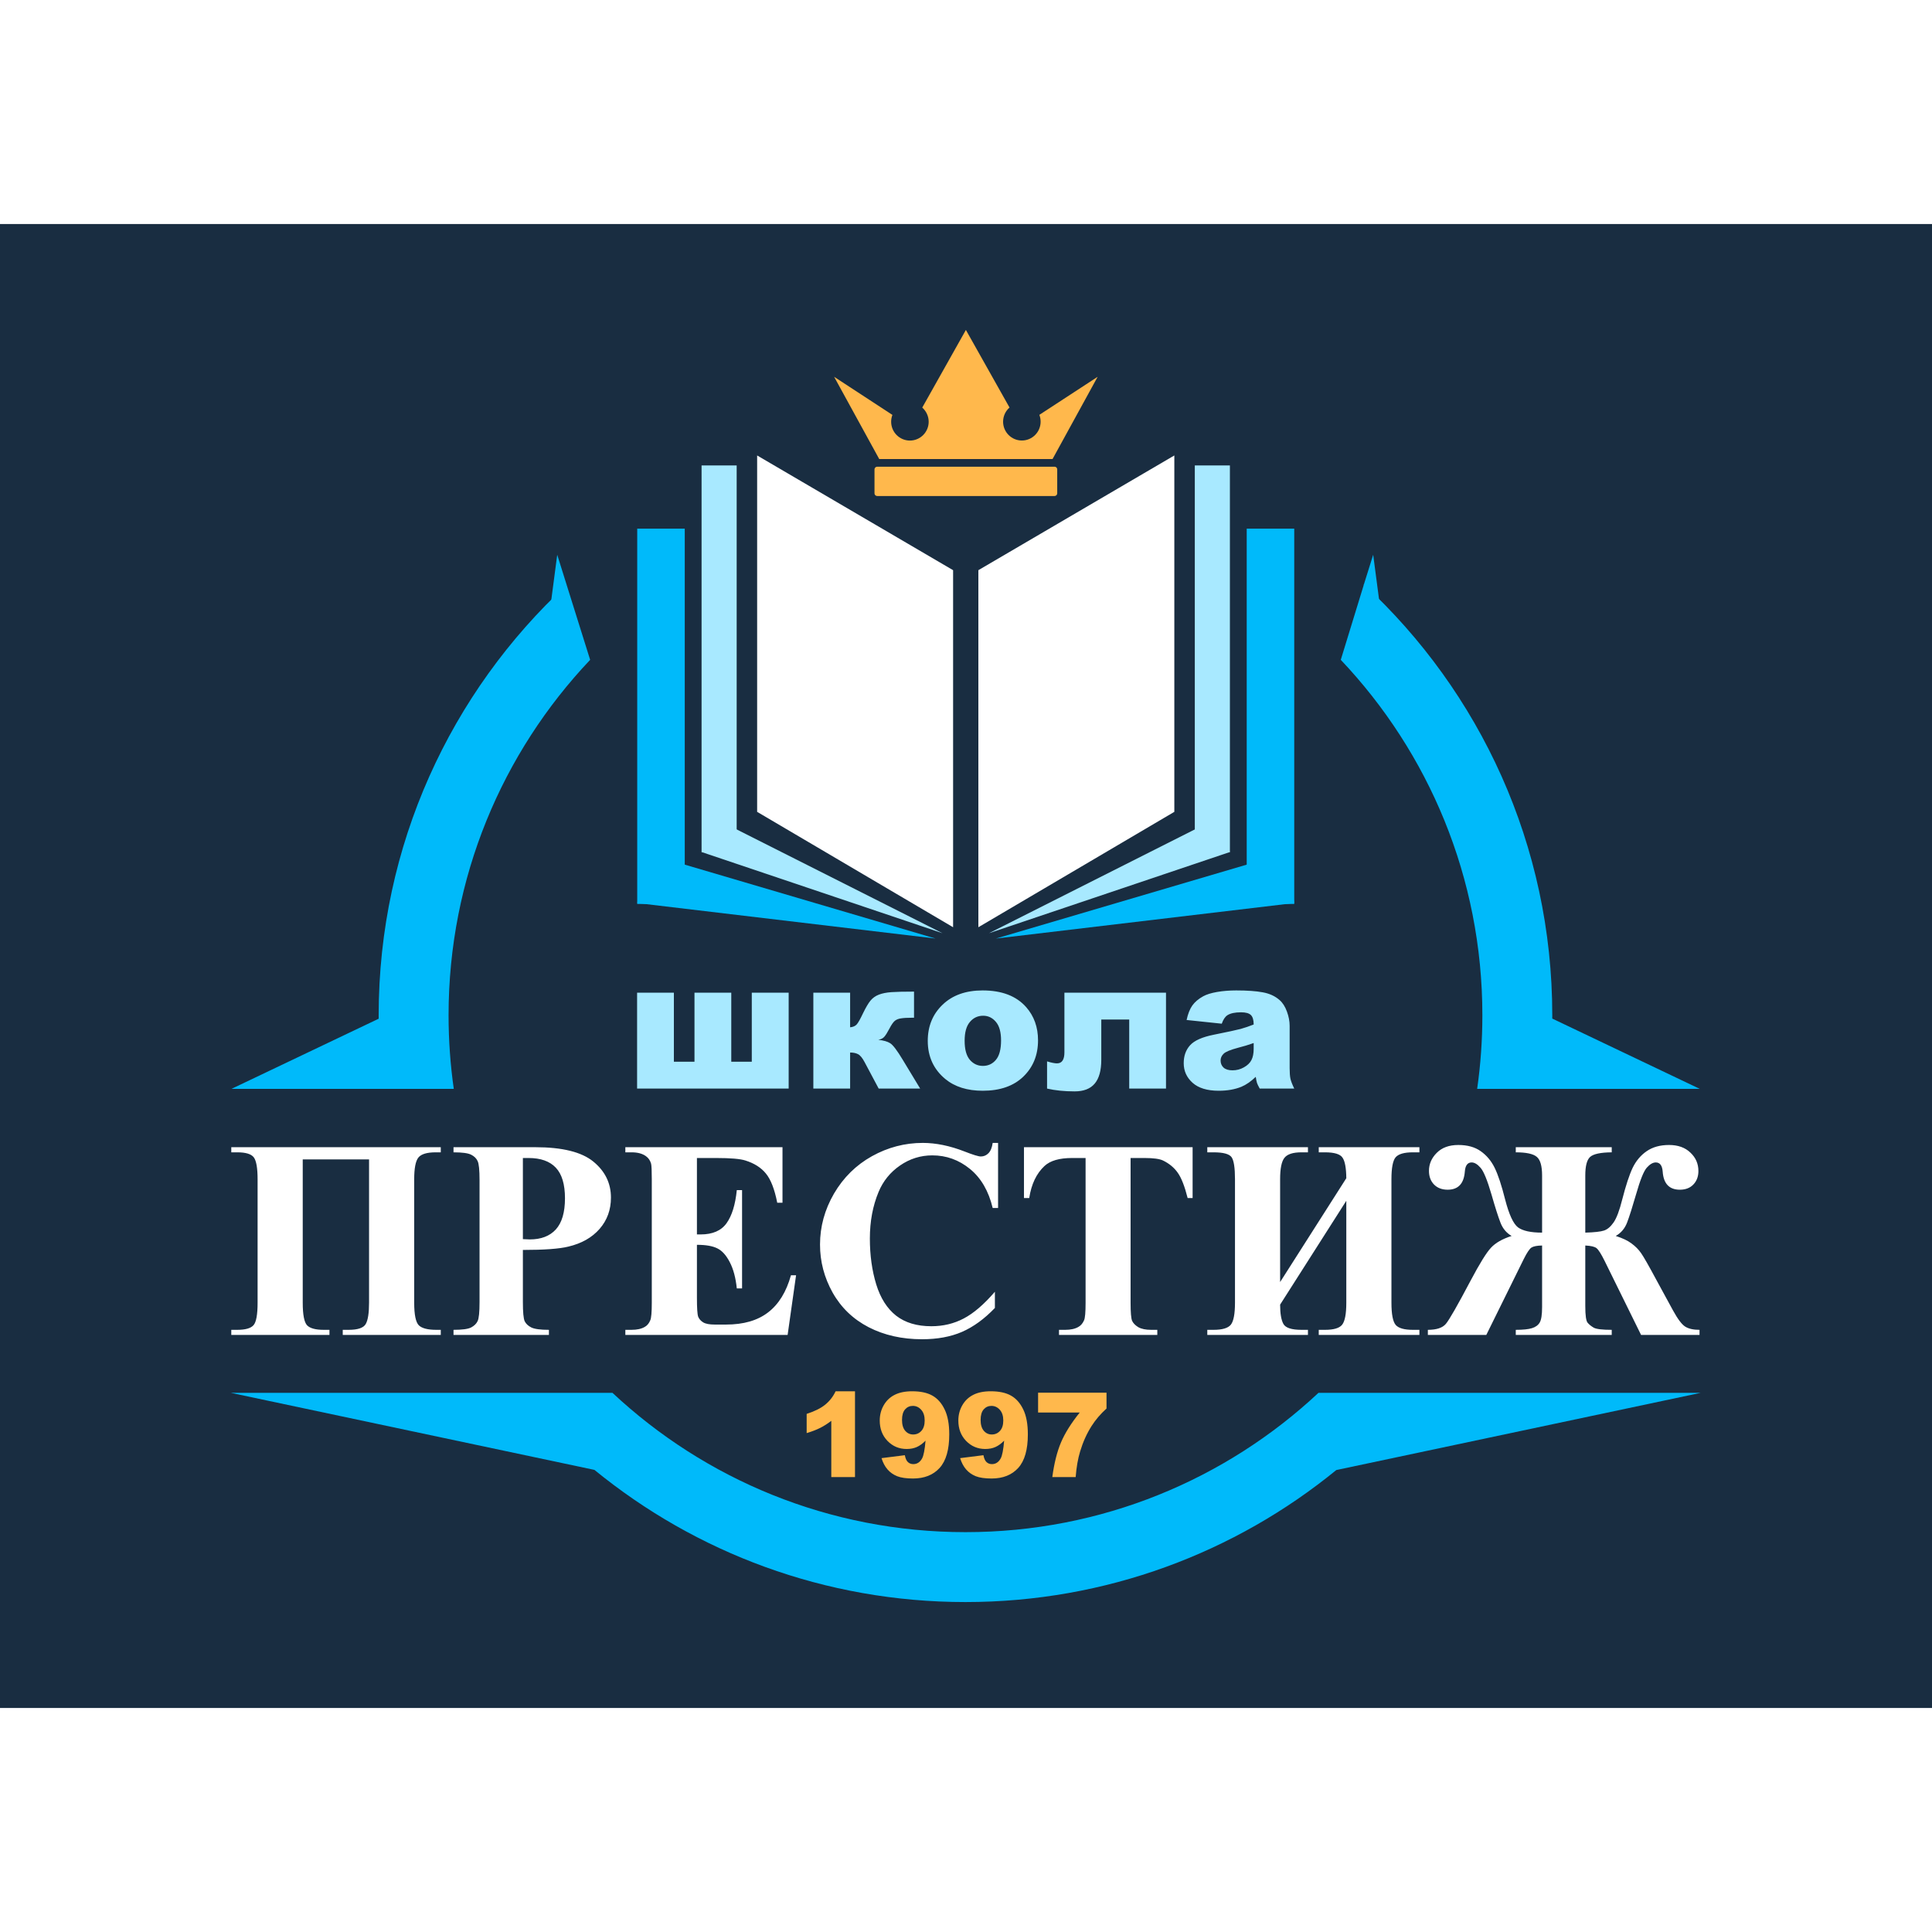
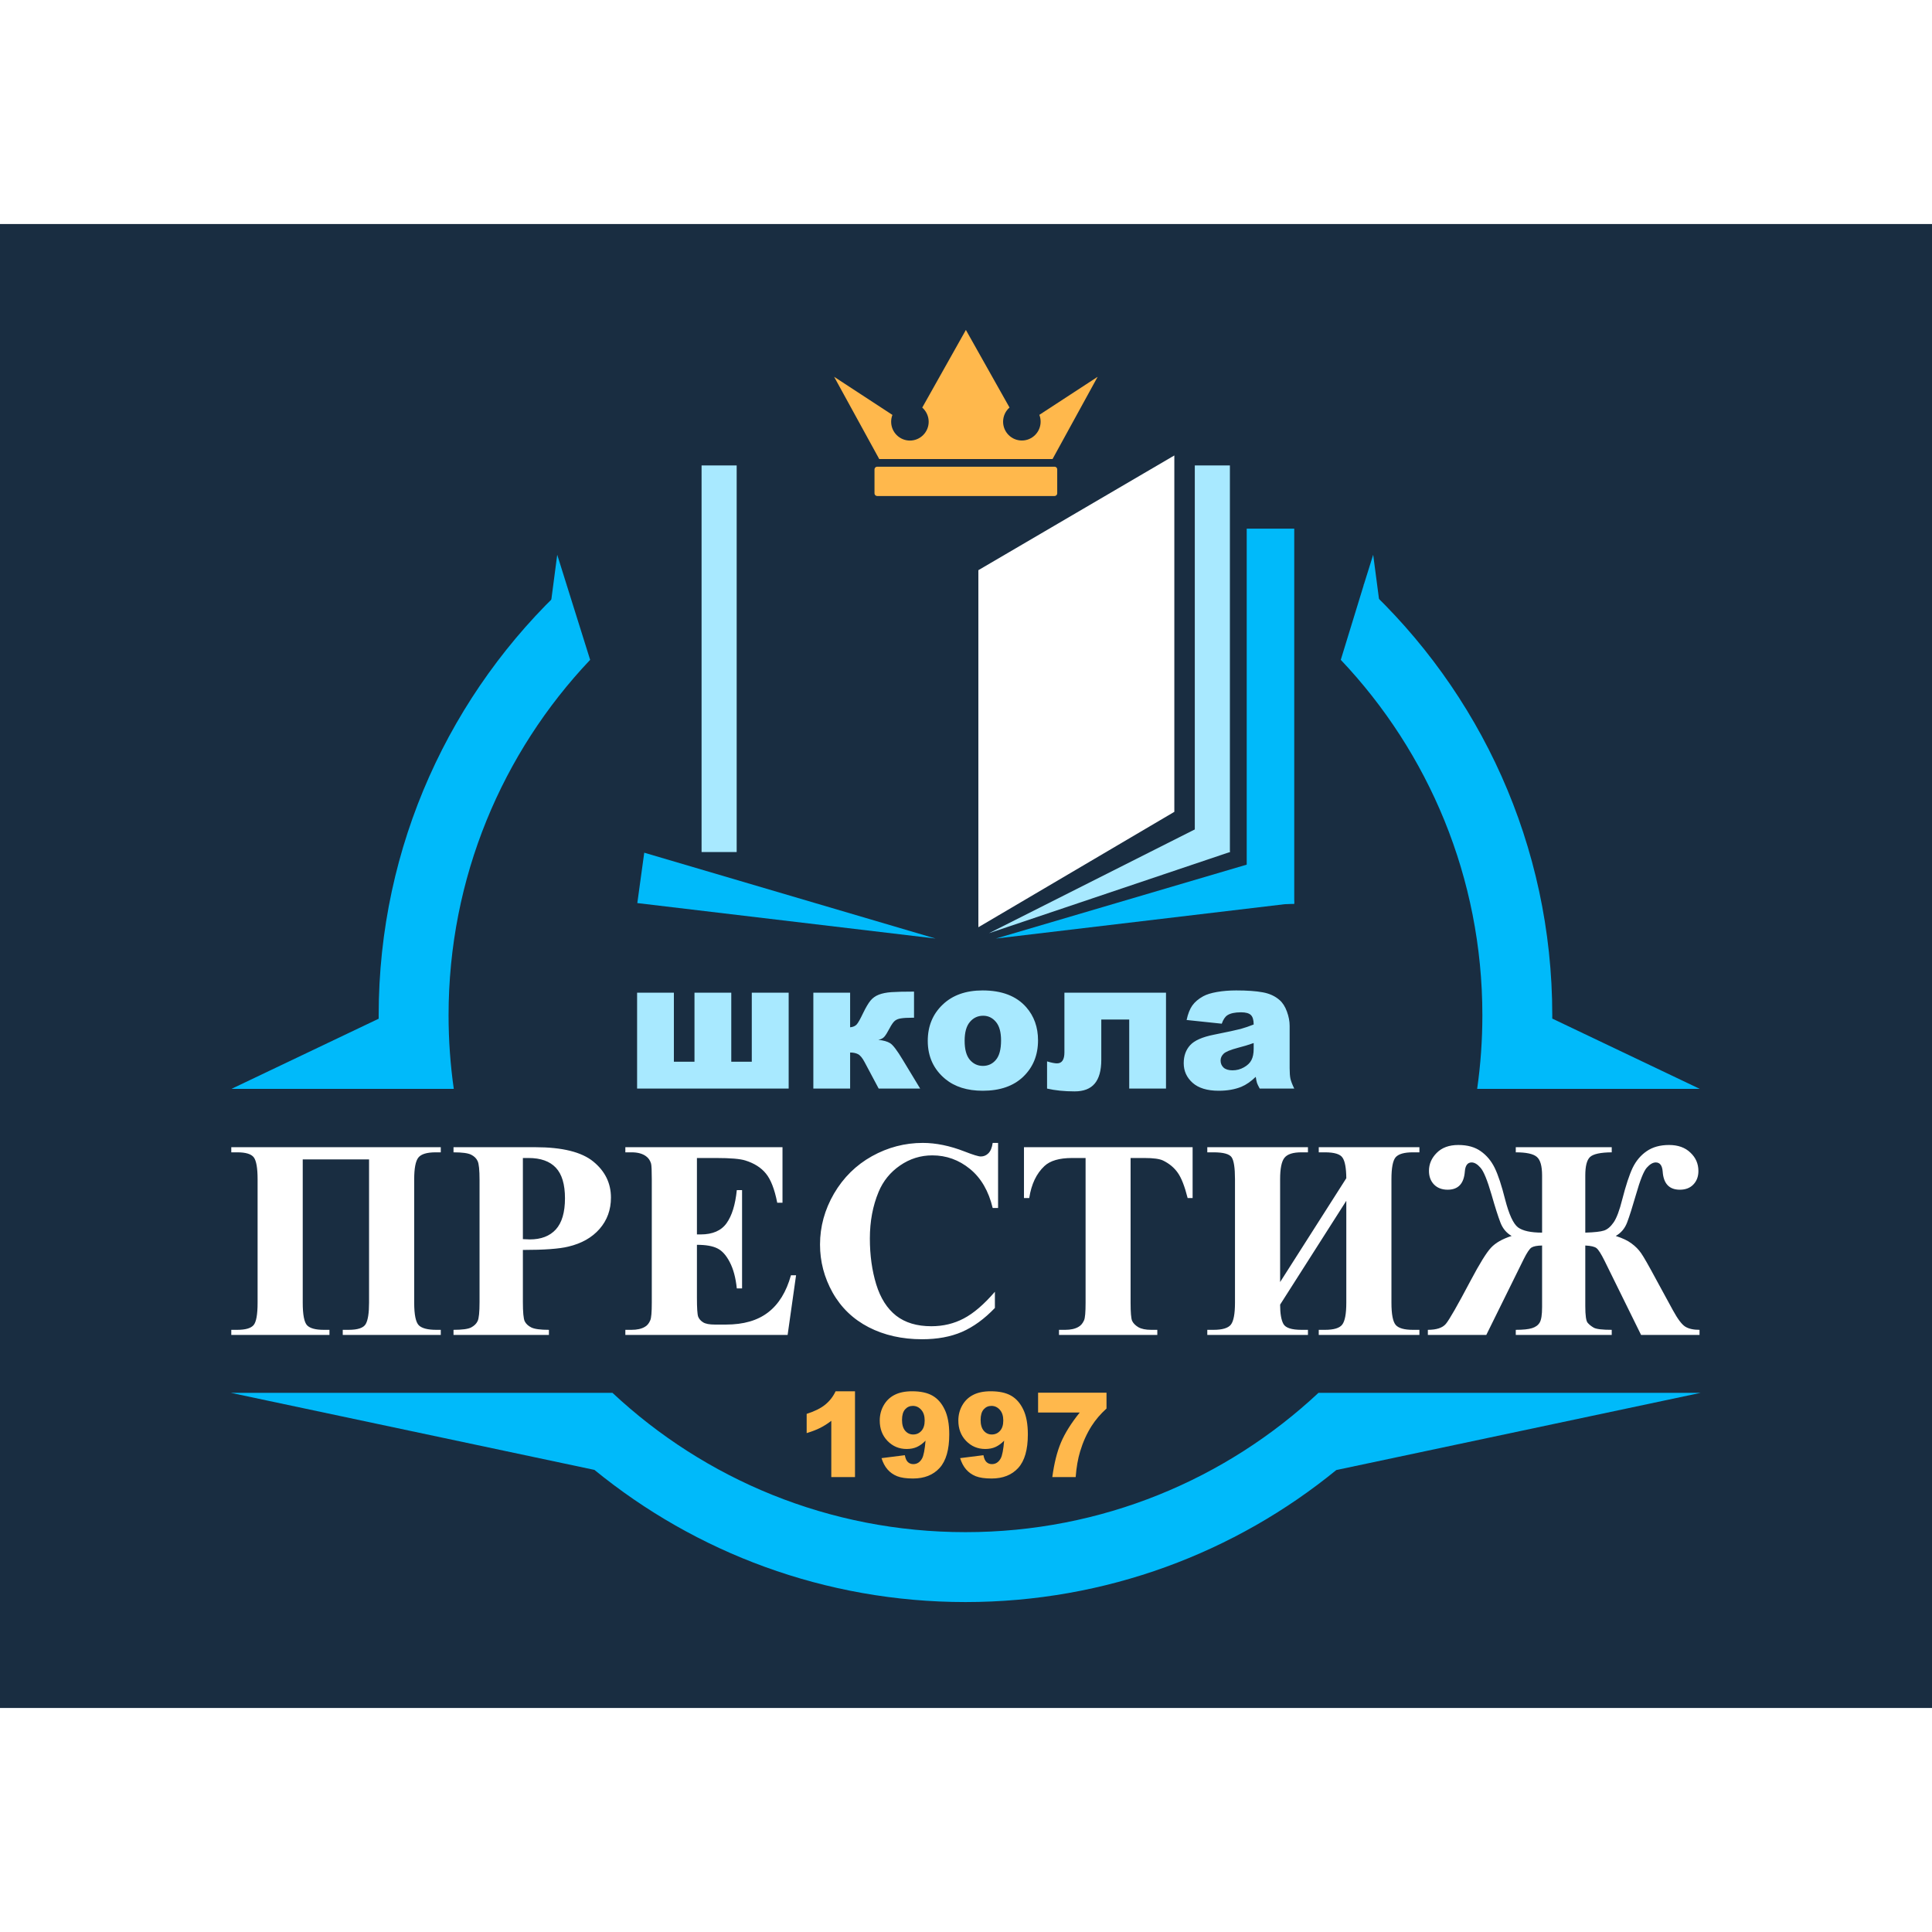
<svg xmlns="http://www.w3.org/2000/svg" width="200" height="200" viewBox="0 0 3648 2802" fill="none">
  <rect width="3648" height="2802" fill="#192D41" />
  <path d="M1489.16 1632.46H1202.97V1451.4H1272.42V1581.78H1311.33V1451.4H1380.79V1581.78H1419.53V1451.4H1489.16V1632.46ZM1737.46 1632.46H1659.13L1632.51 1582.46C1628.3 1574.5 1624.14 1569.49 1620.05 1567.44C1616.07 1565.4 1611.12 1564.37 1605.2 1564.37V1632.46H1535.75V1451.4H1605.2V1516.76C1610.89 1516.19 1615.1 1514.31 1617.83 1511.13C1620.56 1507.94 1624.49 1500.94 1629.61 1490.14C1634.84 1479.33 1639.5 1471.42 1643.6 1466.41C1647.7 1461.41 1652.93 1457.65 1659.3 1455.15C1665.67 1452.65 1673.63 1451.06 1683.19 1450.37C1692.75 1449.69 1706.97 1449.35 1725.86 1449.35V1498.67H1722.78C1713.45 1498.67 1706.34 1499.07 1701.45 1499.86C1696.56 1500.55 1692.63 1502.08 1689.68 1504.47C1686.72 1506.86 1683.31 1511.75 1679.44 1519.15C1675.57 1526.54 1672.33 1531.72 1669.71 1534.68C1667.21 1537.52 1663.45 1539.46 1658.45 1540.48C1668.12 1541.39 1675.57 1543.49 1680.8 1546.79C1686.04 1549.98 1693.94 1560.39 1704.52 1578.02L1737.46 1632.46ZM1751.8 1542.36C1751.8 1514.71 1761.12 1491.96 1779.78 1474.09C1798.44 1456.12 1823.64 1447.13 1855.38 1447.13C1891.68 1447.13 1919.09 1457.65 1937.64 1478.7C1952.54 1495.65 1960 1516.53 1960 1541.33C1960 1569.21 1950.72 1592.07 1932.18 1609.94C1913.75 1627.68 1888.21 1636.56 1855.55 1636.56C1826.43 1636.56 1802.88 1629.16 1784.9 1614.37C1762.83 1596.06 1751.8 1572.05 1751.8 1542.36ZM1821.42 1542.19C1821.42 1558.34 1824.67 1570.29 1831.15 1578.02C1837.75 1585.76 1846 1589.63 1855.9 1589.63C1865.91 1589.63 1874.1 1585.82 1880.47 1578.19C1886.95 1570.57 1890.2 1558.34 1890.2 1541.5C1890.2 1525.8 1886.95 1514.14 1880.47 1506.52C1873.98 1498.78 1865.96 1494.91 1856.41 1494.91C1846.28 1494.91 1837.92 1498.84 1831.32 1506.69C1824.72 1514.43 1821.42 1526.26 1821.42 1542.19ZM2201.64 1632.46H2132.19V1502.08H2079.45V1578.02C2079.45 1598.27 2075.3 1613.29 2067 1623.08C2058.8 1632.86 2046.18 1637.75 2029.11 1637.75C2009.77 1637.75 1992.42 1635.99 1977.06 1632.46V1581.1C1985.25 1583.6 1991.51 1584.85 1995.83 1584.85C2005.16 1584.85 2009.83 1577.91 2009.83 1564.03V1451.4H2201.64V1632.46ZM2306.94 1509.93L2240.55 1502.94C2243.06 1491.33 2246.64 1482.23 2251.3 1475.63C2256.08 1468.92 2262.91 1463.12 2271.78 1458.22C2278.15 1454.7 2286.91 1451.97 2298.06 1450.03C2309.21 1448.1 2321.27 1447.13 2334.24 1447.13C2355.06 1447.13 2371.79 1448.33 2384.42 1450.71C2397.04 1452.99 2407.57 1457.83 2415.99 1465.22C2421.9 1470.34 2426.57 1477.62 2429.98 1487.06C2433.39 1496.39 2435.1 1505.32 2435.1 1513.86V1593.89C2435.1 1602.43 2435.61 1609.14 2436.64 1614.03C2437.77 1618.81 2440.16 1624.95 2443.8 1632.46H2378.61C2376 1627.8 2374.29 1624.27 2373.49 1621.88C2372.7 1619.38 2371.9 1615.51 2371.1 1610.28C2362 1619.04 2352.96 1625.3 2343.97 1629.05C2331.68 1634.06 2317.41 1636.56 2301.14 1636.56C2279.52 1636.56 2263.08 1631.55 2251.82 1621.54C2240.67 1611.53 2235.09 1599.19 2235.09 1584.51C2235.09 1570.74 2239.13 1559.42 2247.21 1550.55C2255.29 1541.67 2270.19 1535.08 2291.92 1530.75C2317.97 1525.52 2334.87 1521.88 2342.61 1519.83C2350.34 1517.67 2358.53 1514.88 2367.18 1511.47C2367.18 1502.94 2365.42 1496.96 2361.89 1493.55C2358.36 1490.14 2352.16 1488.43 2343.29 1488.43C2331.91 1488.43 2323.38 1490.25 2317.69 1493.89C2313.25 1496.73 2309.67 1502.08 2306.94 1509.93ZM2367.18 1546.45C2357.62 1549.87 2347.67 1552.88 2337.31 1555.5C2323.21 1559.25 2314.28 1562.95 2310.52 1566.59C2306.65 1570.34 2304.72 1574.61 2304.72 1579.39C2304.72 1584.85 2306.6 1589.34 2310.35 1592.87C2314.22 1596.28 2319.85 1597.99 2327.25 1597.99C2334.98 1597.99 2342.15 1596.11 2348.75 1592.36C2355.46 1588.6 2360.18 1584.05 2362.91 1578.71C2365.76 1573.25 2367.18 1566.19 2367.18 1557.55V1546.45Z" fill="#A8E9FF" />
  <path d="M1614.41 2204V2366H1569.65V2259.85C1562.4 2265.35 1555.38 2269.81 1548.57 2273.21C1541.83 2276.62 1533.36 2279.88 1523.14 2282.99V2246.7C1538.21 2241.85 1549.91 2236.02 1558.24 2229.21C1566.57 2222.4 1573.09 2214 1577.79 2204H1614.41ZM1664.5 2330.25L1708.5 2324.71C1709.66 2330.87 1711.61 2335.22 1714.37 2337.75C1717.12 2340.29 1720.49 2341.55 1724.47 2341.55C1731.57 2341.55 1737.11 2337.97 1741.09 2330.8C1743.99 2325.51 1746.16 2314.32 1747.61 2297.23C1742.33 2302.66 1736.89 2306.64 1731.32 2309.18C1725.74 2311.71 1719.29 2312.98 1711.98 2312.98C1697.71 2312.98 1685.65 2307.91 1675.8 2297.77C1666.02 2287.63 1661.13 2274.81 1661.13 2259.31C1661.13 2248.73 1663.63 2239.1 1668.63 2230.41C1673.62 2221.71 1680.5 2215.16 1689.27 2210.74C1698.03 2206.25 1709.04 2204 1722.3 2204C1738.23 2204 1751.02 2206.76 1760.65 2212.26C1770.28 2217.69 1777.96 2226.39 1783.68 2238.34C1789.48 2250.22 1792.38 2265.93 1792.38 2285.49C1792.38 2314.25 1786.33 2335.32 1774.23 2348.72C1762.14 2362.05 1745.37 2368.72 1723.93 2368.72C1711.25 2368.72 1701.26 2367.27 1693.94 2364.37C1686.62 2361.4 1680.54 2357.09 1675.69 2351.44C1670.83 2345.79 1667.1 2338.73 1664.5 2330.25ZM1745.98 2259.2C1745.98 2250.58 1743.81 2243.84 1739.46 2238.99C1735.12 2234.06 1729.83 2231.6 1723.6 2231.6C1717.73 2231.6 1712.85 2233.81 1708.93 2238.23C1705.1 2242.65 1703.18 2249.27 1703.18 2258.11C1703.18 2267.02 1705.17 2273.83 1709.15 2278.54C1713.21 2283.25 1718.24 2285.6 1724.25 2285.6C1730.48 2285.6 1735.66 2283.32 1739.79 2278.75C1743.92 2274.19 1745.98 2267.67 1745.98 2259.2ZM1812.91 2330.25L1856.91 2324.71C1858.07 2330.87 1860.03 2335.22 1862.78 2337.75C1865.53 2340.29 1868.9 2341.55 1872.89 2341.55C1879.98 2341.55 1885.52 2337.97 1889.51 2330.8C1892.41 2325.51 1894.58 2314.32 1896.03 2297.23C1890.74 2302.66 1885.31 2306.64 1879.73 2309.18C1874.15 2311.71 1867.71 2312.98 1860.39 2312.98C1846.12 2312.98 1834.06 2307.91 1824.21 2297.77C1814.43 2287.63 1809.54 2274.81 1809.54 2259.31C1809.54 2248.73 1812.04 2239.1 1817.04 2230.41C1822.04 2221.71 1828.92 2215.16 1837.68 2210.74C1846.45 2206.25 1857.46 2204 1870.71 2204C1886.65 2204 1899.43 2206.76 1909.07 2212.26C1918.7 2217.69 1926.38 2226.39 1932.1 2238.34C1937.89 2250.22 1940.79 2265.93 1940.79 2285.49C1940.79 2314.25 1934.74 2335.32 1922.65 2348.72C1910.55 2362.05 1893.78 2368.72 1872.34 2368.72C1859.67 2368.72 1849.67 2367.27 1842.35 2364.37C1835.04 2361.4 1828.95 2357.09 1824.1 2351.44C1819.25 2345.79 1815.52 2338.73 1812.91 2330.25ZM1894.4 2259.2C1894.4 2250.58 1892.22 2243.84 1887.88 2238.99C1883.53 2234.06 1878.25 2231.6 1872.02 2231.6C1866.15 2231.6 1861.26 2233.81 1857.35 2238.23C1853.51 2242.65 1851.59 2249.27 1851.59 2258.11C1851.59 2267.02 1853.58 2273.83 1857.57 2278.54C1861.62 2283.25 1866.66 2285.6 1872.67 2285.6C1878.9 2285.6 1884.08 2283.32 1888.2 2278.75C1892.33 2274.19 1894.4 2267.67 1894.4 2259.2ZM1960.13 2206.72H2089.31V2236.6C2078.09 2246.74 2068.71 2257.71 2061.17 2269.52C2052.05 2283.86 2044.84 2299.83 2039.55 2317.43C2035.35 2331.12 2032.53 2347.31 2031.08 2366H1986.97C1990.44 2340 1995.91 2318.19 2003.37 2300.59C2010.83 2282.99 2022.64 2264.16 2038.79 2244.1H1960.13V2206.72Z" fill="#FFB84C" />
  <path d="M647.178 2097.66V2087.99H658.42C675.675 2087.99 686.394 2084.33 690.577 2077.01C694.76 2069.69 696.852 2056.27 696.852 2036.74V1766.15H571.622V2036.74C571.622 2059.58 574.411 2073.87 579.988 2079.62C585.565 2085.2 596.023 2087.99 611.361 2087.99H622.08V2097.66H436.719V2087.99H447.961C463.473 2087.99 473.756 2085.02 478.811 2079.1C483.865 2073.17 486.393 2059.05 486.393 2036.74V1803.8C486.393 1782.71 484.04 1768.94 479.334 1762.49C474.628 1756.05 464.17 1752.82 447.961 1752.82H436.719V1743.15H832.277V1752.82H822.865C806.133 1752.82 795.153 1756.13 789.924 1762.76C784.695 1769.38 782.081 1783.06 782.081 1803.8V2036.74C782.081 2059.58 785.044 2073.87 790.97 2079.62C796.896 2085.2 807.876 2087.99 823.911 2087.99H832.277V2097.66H647.178ZM987.311 1937.14V2035.44C987.311 2054.61 988.444 2066.72 990.71 2071.78C993.15 2076.66 997.333 2080.58 1003.26 2083.54C1009.36 2086.51 1020.43 2087.99 1036.46 2087.99V2097.66H856.33V2087.99C872.713 2087.99 883.781 2086.51 889.533 2083.54C895.459 2080.41 899.554 2076.4 901.82 2071.52C904.26 2066.64 905.48 2054.61 905.48 2035.44V1805.37C905.48 1786.2 904.26 1774.17 901.82 1769.29C899.554 1764.24 895.459 1760.23 889.533 1757.27C883.607 1754.3 872.539 1752.82 856.33 1752.82V1743.15H1010.84C1061.73 1743.15 1098.25 1752.21 1120.38 1770.34C1142.52 1788.46 1153.59 1811.12 1153.59 1838.31C1153.59 1861.32 1146.44 1881.01 1132.15 1897.4C1117.86 1913.78 1098.16 1924.94 1073.06 1930.86C1056.16 1935.04 1027.57 1937.14 987.311 1937.14ZM987.311 1763.54V1916.74C993.063 1917.09 997.42 1917.27 1000.38 1917.27C1021.65 1917.27 1038.03 1910.99 1049.53 1898.44C1061.04 1885.72 1066.79 1866.11 1066.79 1839.62C1066.79 1813.3 1061.04 1794.04 1049.53 1781.84C1038.03 1769.64 1020.86 1763.54 998.03 1763.54H987.311ZM1315.94 1763.54V1907.85H1323C1345.48 1907.85 1361.78 1900.8 1371.89 1886.68C1382 1872.56 1388.45 1851.73 1391.24 1824.19H1401.17V2009.82H1391.24C1389.14 1989.6 1384.7 1973.04 1377.9 1960.14C1371.28 1947.25 1363.52 1938.62 1354.63 1934.26C1345.74 1929.73 1332.85 1927.46 1315.94 1927.46V2027.33C1315.94 2046.85 1316.73 2058.79 1318.29 2063.15C1320.04 2067.51 1323.17 2071.08 1327.71 2073.87C1332.24 2076.66 1339.56 2078.05 1349.67 2078.05H1370.84C1403.96 2078.05 1430.45 2070.38 1450.32 2055.05C1470.36 2039.71 1484.74 2016.35 1493.46 1984.98H1503.13L1487.18 2097.66H1180.78V2087.99H1192.54C1202.82 2087.99 1211.1 2086.16 1217.38 2082.5C1221.91 2080.06 1225.4 2075.87 1227.84 2069.95C1229.75 2065.76 1230.71 2054.78 1230.71 2037.01V1803.8C1230.71 1787.77 1230.28 1777.92 1229.4 1774.26C1227.66 1768.16 1224.44 1763.45 1219.73 1760.14C1213.11 1755.26 1204.04 1752.82 1192.54 1752.82H1180.78V1743.15H1477.51V1847.99H1467.58C1462.52 1822.36 1455.38 1803.98 1446.14 1792.82C1437.07 1781.67 1424.18 1773.47 1407.44 1768.25C1397.68 1765.11 1379.38 1763.54 1352.54 1763.54H1315.94ZM1884.57 1735.04V1857.92H1874.38C1866.71 1825.85 1852.41 1801.27 1831.5 1784.19C1810.58 1767.11 1786.88 1758.57 1760.39 1758.57C1738.25 1758.57 1717.95 1764.93 1699.47 1777.66C1681 1790.38 1667.49 1807.03 1658.95 1827.59C1647.97 1853.91 1642.48 1883.19 1642.48 1915.44C1642.48 1947.16 1646.49 1976.09 1654.51 2002.23C1662.52 2028.2 1675.07 2047.9 1692.15 2061.32C1709.23 2074.57 1731.37 2081.19 1758.56 2081.19C1780.87 2081.19 1801.26 2076.31 1819.73 2066.55C1838.38 2056.79 1857.99 2039.97 1878.56 2016.09V2046.68C1858.69 2067.42 1837.95 2082.5 1816.34 2091.91C1794.9 2101.15 1769.8 2105.76 1741.04 2105.76C1703.22 2105.76 1669.58 2098.18 1640.13 2083.02C1610.84 2067.86 1588.19 2046.07 1572.15 2017.66C1556.29 1989.25 1548.36 1959.01 1548.36 1926.94C1548.36 1893.13 1557.16 1861.06 1574.77 1830.73C1592.54 1800.4 1616.42 1776.87 1646.4 1760.14C1676.55 1743.41 1708.54 1735.04 1742.35 1735.04C1767.27 1735.04 1793.59 1740.45 1821.3 1751.25C1837.34 1757.53 1847.53 1760.66 1851.89 1760.66C1857.47 1760.66 1862.26 1758.66 1866.27 1754.65C1870.45 1750.47 1873.16 1743.93 1874.38 1735.04H1884.57ZM2251.89 1743.15V1839.1H2242.48C2236.91 1816.96 2230.72 1801.1 2223.92 1791.51C2217.12 1781.75 2207.8 1774 2195.95 1768.25C2189.32 1765.11 2177.73 1763.54 2161.18 1763.54H2134.77V2037.01C2134.77 2055.13 2135.73 2066.46 2137.65 2070.99C2139.74 2075.52 2143.66 2079.53 2149.41 2083.02C2155.34 2086.33 2163.35 2087.99 2173.46 2087.99H2185.23V2097.66H1999.61V2087.99H2011.37C2021.65 2087.99 2029.93 2086.16 2036.21 2082.5C2040.74 2080.06 2044.31 2075.87 2046.93 2069.95C2048.84 2065.76 2049.8 2054.78 2049.8 2037.01V1763.54H2024.18C2000.3 1763.54 1982.96 1768.59 1972.15 1778.7C1956.99 1792.82 1947.4 1812.95 1943.4 1839.1H1933.46V1743.15H2251.89ZM2542.09 1801.71C2541.92 1782.54 2539.57 1769.64 2535.03 1763.02C2530.68 1756.22 2519.61 1752.82 2501.83 1752.82H2490.07V1743.15H2680.13V1752.82H2667.85C2651.46 1752.82 2640.57 1755.96 2635.17 1762.23C2629.94 1768.51 2627.32 1782.28 2627.32 1803.54V2036.74C2627.32 2058.53 2630.02 2072.56 2635.43 2078.84C2640.83 2084.94 2651.64 2087.99 2667.85 2087.99H2680.13V2097.66H2490.07V2087.99H2501.83C2518.39 2087.99 2529.2 2084.76 2534.25 2078.31C2539.48 2071.69 2542.09 2057.83 2542.09 2036.74V1844.33L2417.12 2040.4C2417.12 2057.31 2419.22 2069.51 2423.4 2077.01C2427.58 2084.33 2438.91 2087.99 2457.39 2087.99H2469.67V2097.66H2279.61V2087.99H2291.37C2307.93 2087.99 2318.82 2084.76 2324.05 2078.31C2329.28 2071.69 2331.9 2057.83 2331.9 2036.74V1803.54C2331.9 1782.28 2329.8 1768.51 2325.62 1762.23C2321.44 1755.96 2310.02 1752.82 2291.37 1752.82H2279.61V1743.15H2469.67V1752.82H2457.39C2441.35 1752.82 2430.63 1756.31 2425.23 1763.28C2419.83 1770.08 2417.12 1783.5 2417.12 1803.54V1997.79L2542.09 1801.71ZM3043.27 1743.15V1752.82C3022.01 1753 3008.33 1755.96 3002.23 1761.71C2996.3 1767.29 2993.34 1778.88 2993.34 1796.48V1904.46C3010.59 1903.93 3022.36 1902.63 3028.63 1900.53C3035.08 1898.44 3041.09 1893.39 3046.67 1885.37C3052.42 1877.18 3057.91 1862.63 3063.14 1841.71C3069.94 1815.22 3076.48 1795.35 3082.75 1782.1C3089.2 1768.86 3098 1758.4 3109.16 1750.73C3120.48 1742.89 3134.6 1738.96 3151.51 1738.96C3168.42 1738.96 3181.84 1743.76 3191.77 1753.34C3201.88 1762.76 3206.93 1774.35 3206.93 1788.12C3206.93 1798.57 3203.71 1807.11 3197.26 1813.74C3190.99 1820.19 3182.53 1823.41 3171.9 1823.41C3151.86 1823.41 3141.05 1811.99 3139.48 1789.16C3138.61 1777.66 3134.25 1771.91 3126.41 1771.91C3121.01 1771.91 3115.34 1775.22 3109.42 1781.84C3103.67 1788.29 3096.87 1805.28 3089.02 1832.82C3082.23 1856.35 3076.65 1873.87 3072.29 1885.37C3067.94 1896.7 3060.79 1905.15 3050.85 1910.73C3063.93 1914.91 3073.95 1919.71 3080.92 1925.11C3088.07 1930.34 3093.99 1936.35 3098.7 1943.15C3103.4 1949.77 3113.34 1967.2 3128.5 1995.44L3158.83 2051.12C3167.89 2067.68 3175.65 2077.97 3182.1 2081.97C3188.55 2085.98 3197.52 2087.99 3209.03 2087.99V2097.66H3098.7L3029.94 1958.05C3023.32 1944.63 3018.17 1936.53 3014.51 1933.74C3011.03 1930.95 3003.97 1929.29 2993.34 1928.77V2043.28C2993.34 2060.71 2994.82 2071.17 2997.78 2074.65C3000.75 2078.14 3004.67 2081.28 3009.55 2084.07C3014.6 2086.68 3025.84 2087.99 3043.27 2087.99V2097.66H2862.09V2087.99C2875.86 2087.99 2886.06 2086.94 2892.68 2084.85C2899.48 2082.76 2904.36 2079.19 2907.32 2074.13C2910.29 2069.08 2911.77 2059.4 2911.77 2045.11V1928.77C2902.18 1928.94 2895.47 1930.25 2891.64 1932.69C2887.98 1935.13 2883.18 1942.28 2877.26 1954.13L2806.41 2097.66H2696.08V2087.99C2712.46 2087.99 2723.79 2084.24 2730.07 2076.74C2736.52 2069.08 2752.03 2041.97 2776.6 1995.44C2793.86 1962.84 2806.76 1942.02 2815.3 1932.95C2823.84 1923.72 2836.82 1916.31 2854.25 1910.73C2844.49 1905.15 2837.43 1896.7 2833.08 1885.37C2828.72 1874.04 2823.14 1856.53 2816.34 1832.82C2808.33 1805.28 2801.35 1788.29 2795.43 1781.84C2789.68 1775.22 2784.1 1771.91 2778.7 1771.91C2771.03 1771.91 2766.76 1777.66 2765.89 1789.16C2764.14 1811.99 2753.34 1823.41 2733.47 1823.41C2722.83 1823.41 2714.29 1820.19 2707.85 1813.74C2701.4 1807.11 2698.17 1798.49 2698.17 1787.85C2698.17 1774.96 2703.05 1763.63 2712.81 1753.87C2722.57 1743.93 2736.17 1738.96 2753.6 1738.96C2770.85 1738.96 2784.97 1742.89 2795.95 1750.73C2807.11 1758.57 2815.91 1769.12 2822.36 1782.36C2828.8 1795.61 2835.34 1815.39 2841.96 1841.71C2849.28 1870.12 2857.39 1887.72 2866.28 1894.52C2875.34 1901.14 2890.5 1904.46 2911.77 1904.46V1796.48C2911.77 1778.7 2908.46 1767.03 2901.83 1761.45C2895.21 1755.7 2881.96 1752.82 2862.09 1752.82V1743.15H3043.27Z" fill="white" />
-   <path d="M1429.63 437L1799.64 653.611V1327.79L1429.63 1109.93V437Z" fill="white" />
-   <rect x="1203.21" y="575.205" width="89.741" height="708.61" fill="#00BAFA" />
  <path d="M1766.51 1349.15L1203.38 1282.19L1216.46 1187.07L1766.51 1349.15Z" fill="#00BAFA" />
  <rect x="1324.71" y="455.846" width="66.27" height="729.969" fill="#A8E9FF" />
-   <path d="M1779.62 1339.09L1324.72 1185.8L1349.85 1122.39L1779.62 1339.09Z" fill="#A8E9FF" />
  <path d="M2217.37 437L1847.36 653.611V1327.79L2217.37 1109.93V437Z" fill="white" />
  <rect width="89.741" height="708.61" transform="matrix(-1 0 0 1 2443.79 575.205)" fill="#00BAFA" />
  <path d="M1880.49 1349.15L2443.62 1282.19L2430.54 1187.07L1880.49 1349.15Z" fill="#00BAFA" />
  <rect width="66.27" height="729.969" transform="matrix(-1 0 0 1 2322.29 455.846)" fill="#A8E9FF" />
  <path d="M1867.38 1339.09L2322.28 1185.8L2297.15 1122.39L1867.38 1339.09Z" fill="#A8E9FF" />
  <path fill-rule="evenodd" clip-rule="evenodd" d="M1069.92 681.262C851.624 883.628 715 1172.86 715 1494C715 1496.17 715.006 1498.35 715.019 1500.52L437.049 1633H856.823C850.349 1587.6 847 1541.19 847 1494C847 1234.05 948.629 997.829 1114.32 822.913L1069.92 681.262ZM2531.66 822.894C2697.36 997.811 2799 1234.04 2799 1494C2799 1541.19 2795.65 1587.6 2789.18 1633H3209.45L2930.98 1500.28C2930.99 1498.19 2931 1496.1 2931 1494C2931 1172.49 2794.06 882.956 2575.32 680.557L2531.66 822.894ZM2671.15 2207H3211L2523.22 2352.74C2332.36 2508.55 2088.59 2602 1823 2602C1557.24 2602 1313.34 2508.44 1122.43 2352.46L436 2207H974.855H1156.51C1330.95 2370.14 1565.31 2470 1823 2470C2080.69 2470 2315.05 2370.14 2489.49 2207H2671.15Z" fill="#00BAFA" />
  <path d="M1987.39 443.81L2072.57 288.468L1962.51 360.318C1964.1 364.398 1964.9 368.776 1964.9 373.255C1964.9 392.859 1948.98 408.781 1929.47 408.781C1909.97 408.781 1894.04 392.859 1894.04 373.255C1894.04 362.905 1898.52 353.153 1906.18 346.485L1823.79 200L1741.39 346.585C1748.95 353.252 1753.53 363.005 1753.53 373.354C1753.53 392.958 1737.61 408.881 1718.1 408.881C1698.6 408.881 1682.67 392.958 1682.67 373.354C1682.67 368.876 1683.47 364.497 1685.06 360.417L1575 288.468L1660.18 443.81H1987.39Z" fill="#FFB84C" />
  <path d="M1991.37 458.24H1656.2C1653.52 458.24 1651.23 460.529 1651.23 463.216V508.595C1651.23 511.281 1653.52 513.57 1656.2 513.57H1991.27C1993.95 513.57 1996.24 511.281 1996.24 508.595V463.216C1996.24 460.529 1994.05 458.24 1991.37 458.24Z" fill="#FFB84C" />
  <path d="M1052.15 624.5L1070 681.5L1039 724.5L1052.15 624.5Z" fill="#00BAFA" />
  <path d="M2592.85 624.5L2575 681.5L2606 724.5L2592.85 624.5Z" fill="#00BAFA" />
</svg>